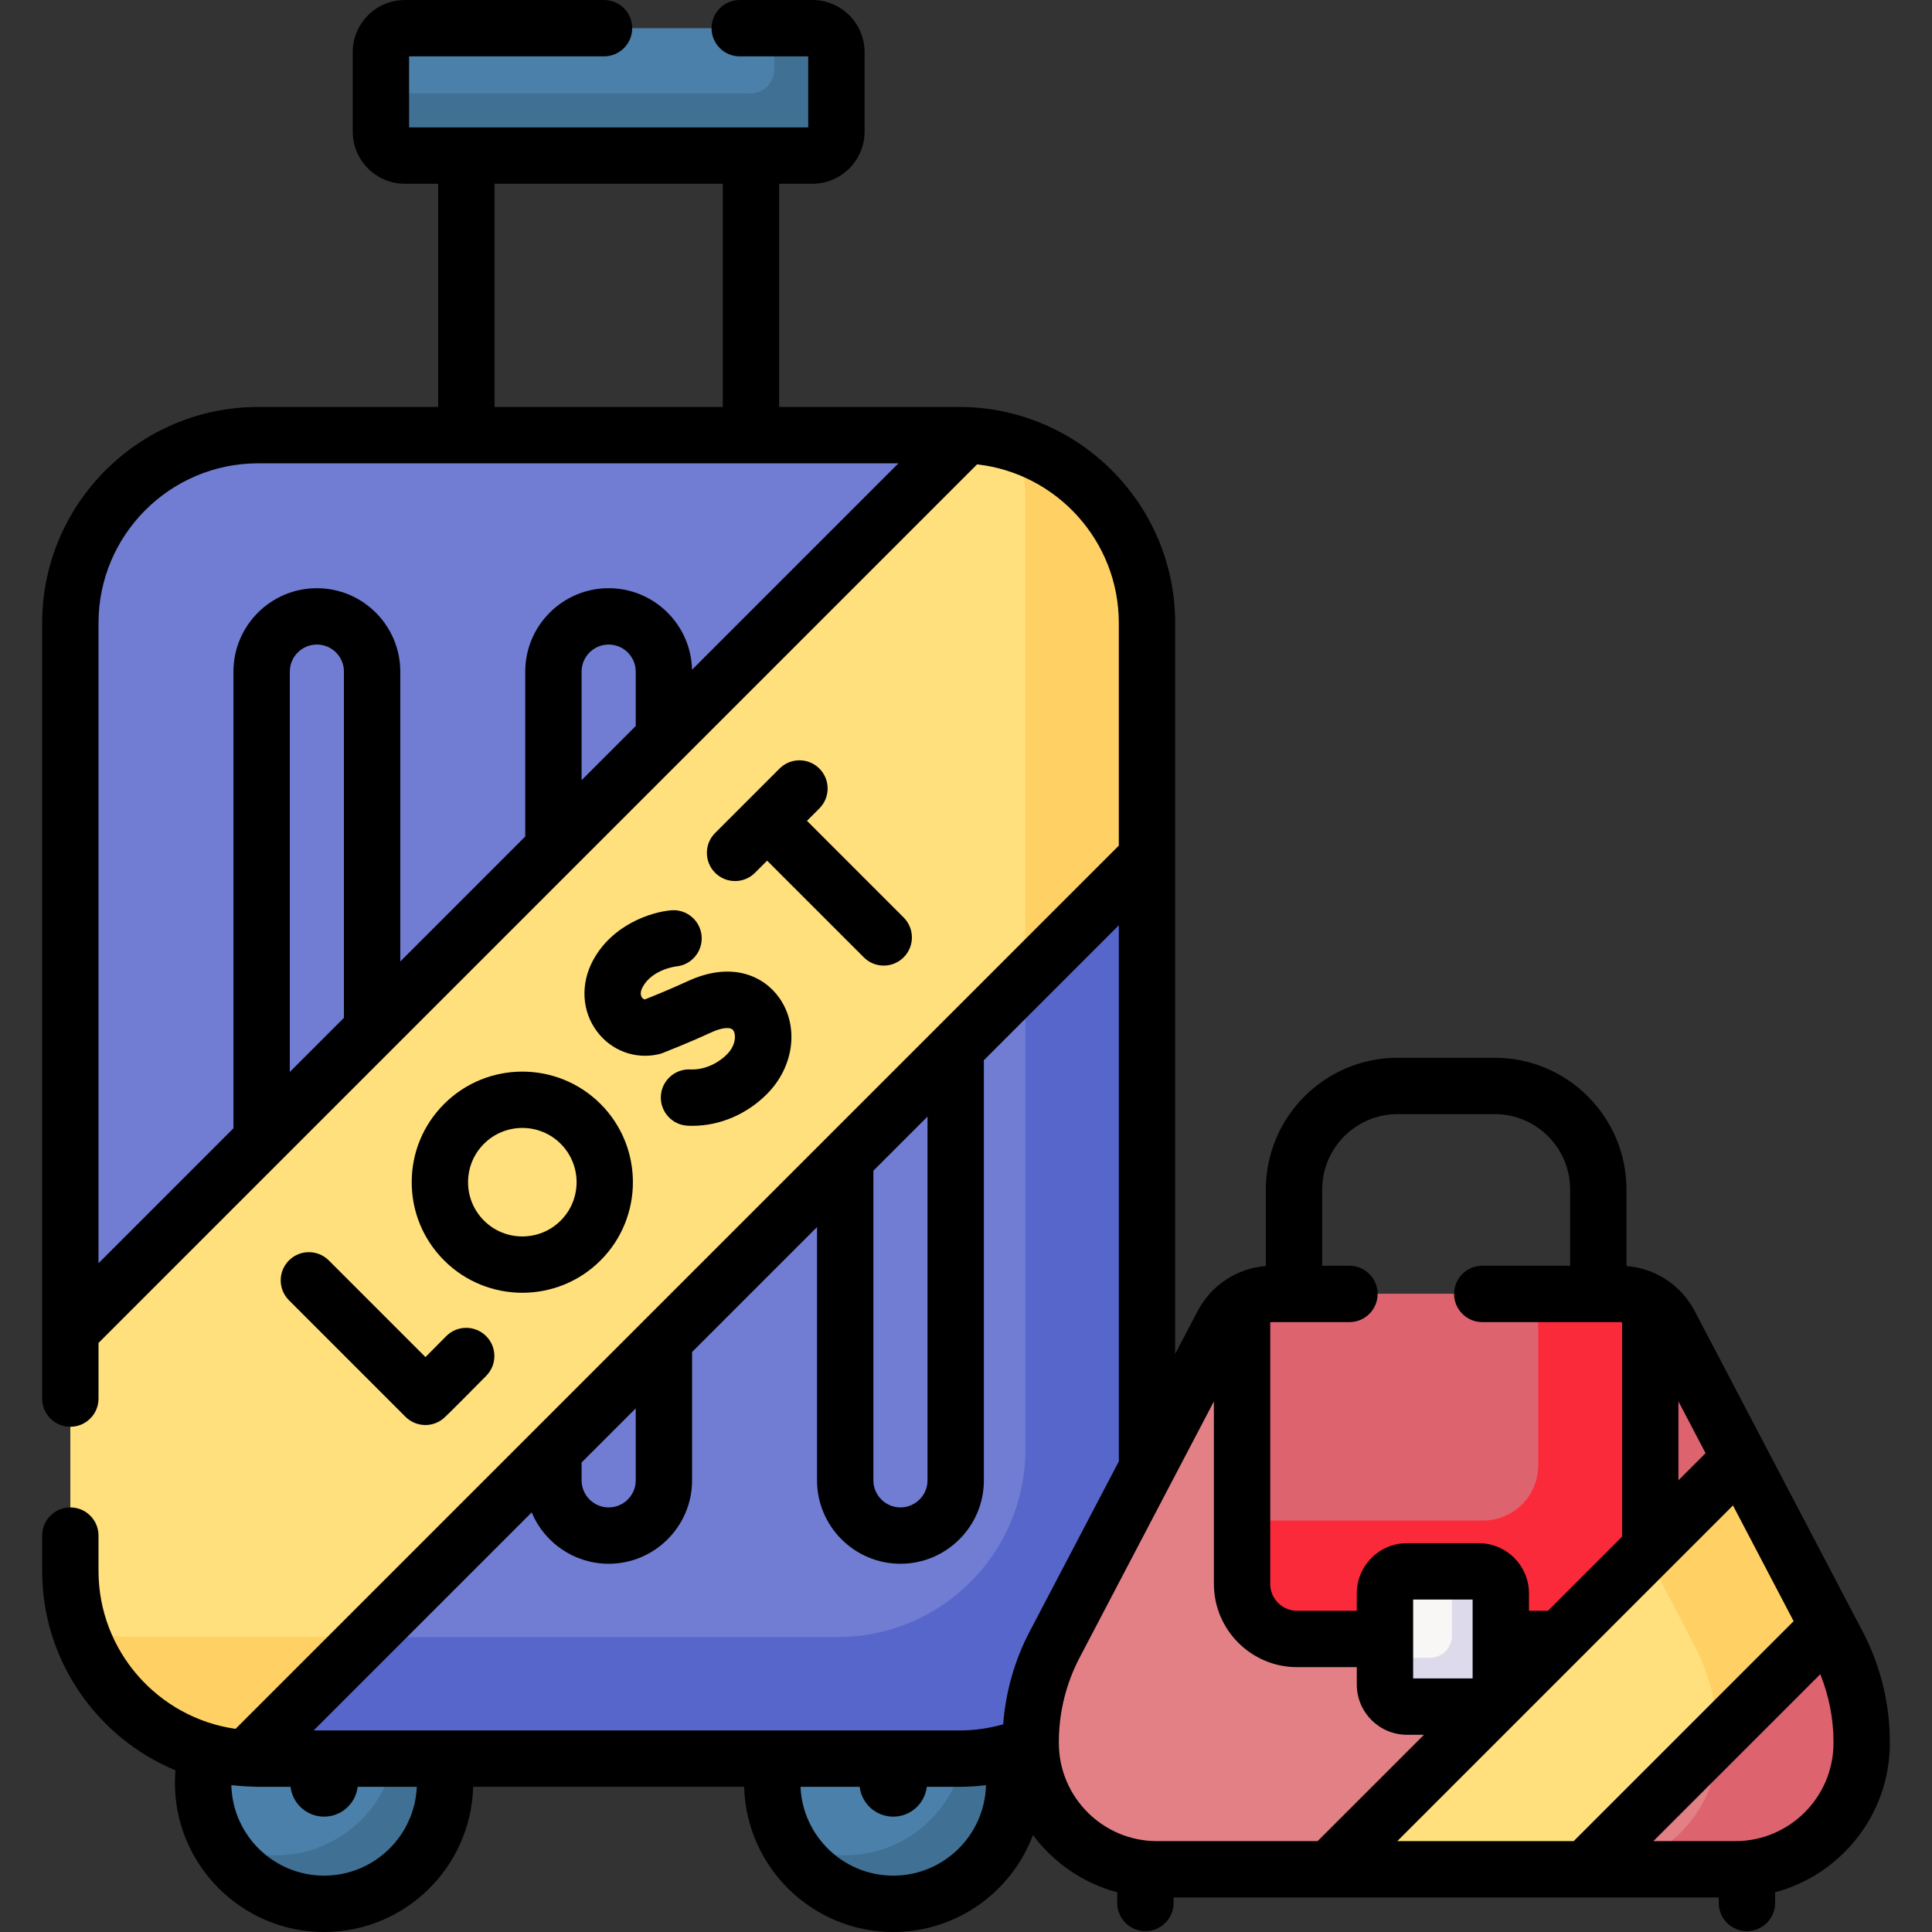
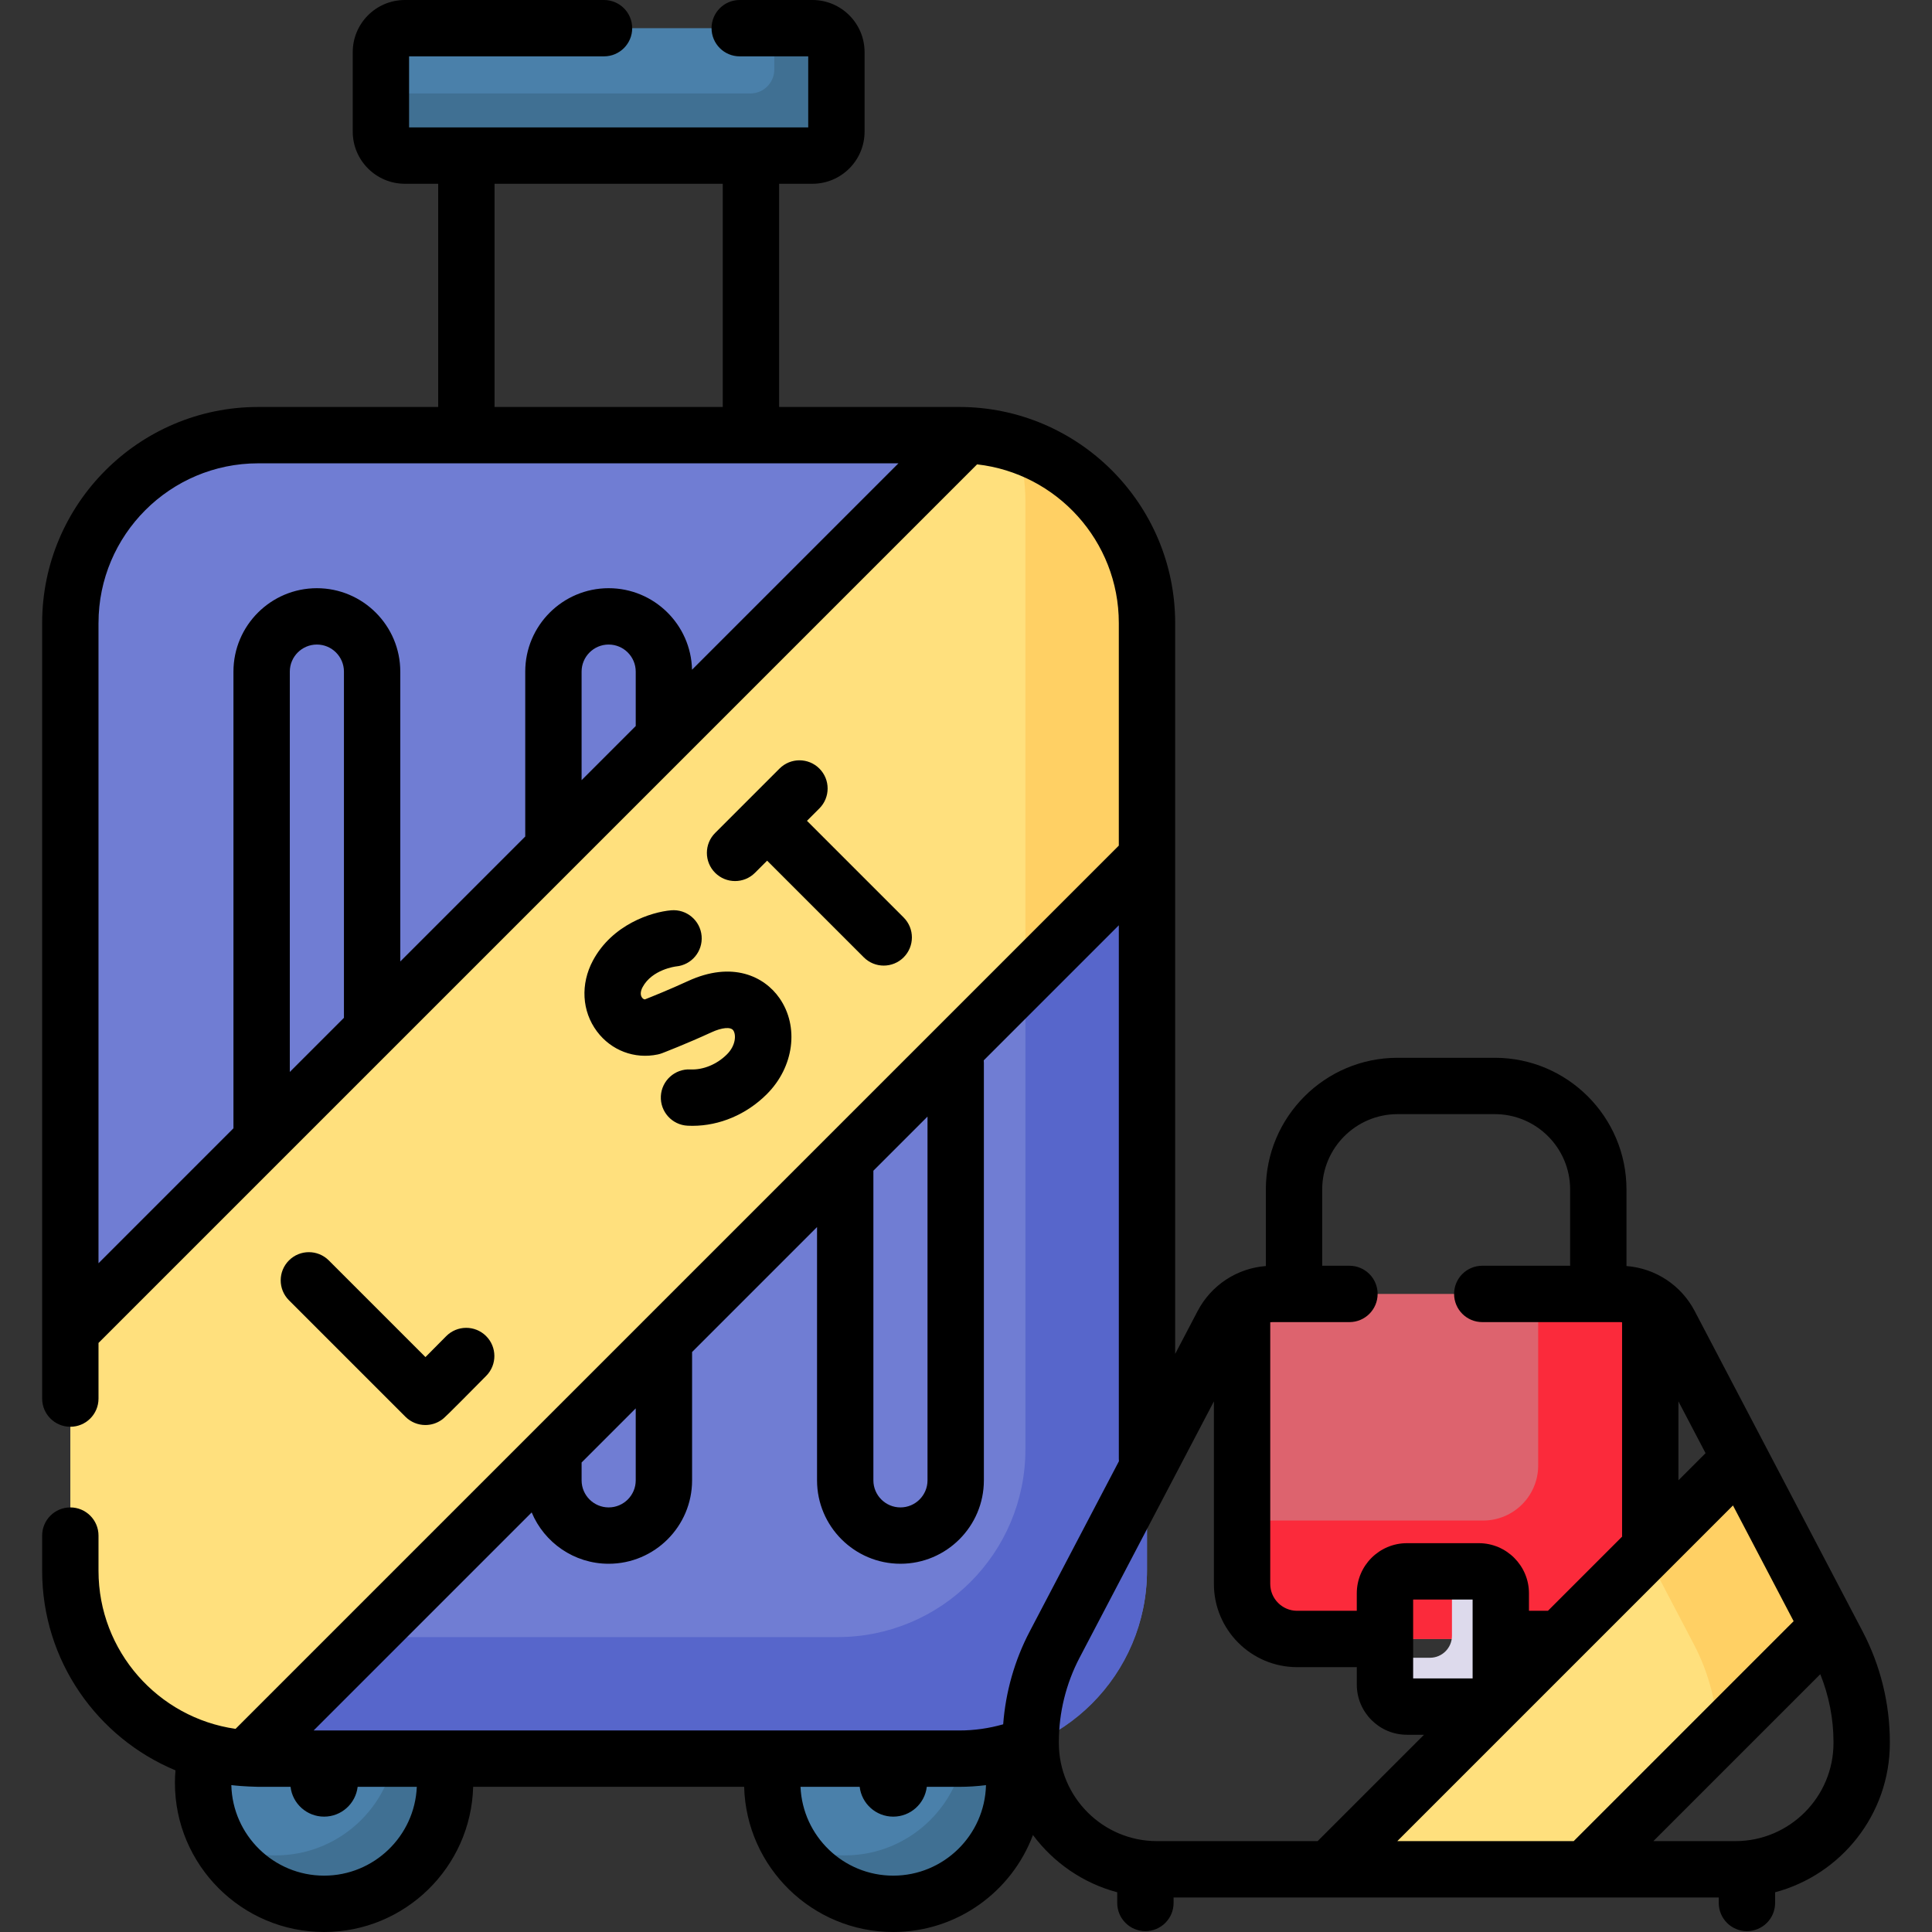
<svg xmlns="http://www.w3.org/2000/svg" id="Capa_1" height="512" viewBox="0 0 512 512" width="512">
  <rect x="0" y="0" width="512" height="512" fill="#333333" stroke="none" />
  <g>
    <g>
      <g>
        <circle cx="85.887" cy="472.468" fill="#4a80aa" r="32.066" />
      </g>
      <g>
        <path d="m101.219 444.3c2.485 4.555 3.898 9.778 3.898 15.333 0 17.709-14.356 32.065-32.066 32.065-5.554 0-10.777-1.413-15.332-3.898 5.438 9.969 16.012 16.733 28.168 16.733 17.709 0 32.066-14.356 32.066-32.066 0-12.155-6.765-22.729-16.734-28.167z" fill="#407093" />
      </g>
      <g>
        <circle cx="236.715" cy="472.468" fill="#4a80aa" r="32.066" />
      </g>
      <g>
        <path d="m252.047 444.3c2.485 4.555 3.898 9.778 3.898 15.333 0 17.709-14.356 32.065-32.066 32.065-5.554 0-10.777-1.413-15.332-3.898 5.438 9.969 16.012 16.733 28.168 16.733 17.709 0 32.066-14.356 32.066-32.066-.001-12.155-6.765-22.729-16.734-28.167z" fill="#407093" />
      </g>
    </g>
    <g>
      <path d="m253.963 466.062h-185.324c-27.614 0-50-22.386-50-50v-250.743c0-27.614 22.386-50 50-50h185.323c27.614 0 50 22.386 50 50v250.743c.001 27.614-22.385 50-49.999 50z" fill="#707dd3" />
    </g>
    <g>
      <path d="m269.377 117.689c1.534 4.79 2.37 9.893 2.37 15.193v251.187c0 27.492-22.286 49.778-49.778 49.778h-185.768c-5.3 0-10.402-.836-15.192-2.37 6.424 20.06 25.216 34.586 47.408 34.586h185.767c27.492 0 49.778-22.286 49.778-49.778v-251.188c.001-22.192-14.525-40.985-34.585-47.408z" fill="#5766cb" />
    </g>
    <g>
      <path d="m215.282 41.233h-107.962c-3.521 0-6.375-2.854-6.375-6.375v-21.017c0-3.521 2.854-6.375 6.375-6.375h107.961c3.521 0 6.375 2.854 6.375 6.375v21.017c0 3.521-2.854 6.375-6.374 6.375z" fill="#4a80aa" />
    </g>
    <g>
      <path d="m215.31 7.467h-10.117v10.957c0 3.505-2.841 6.347-6.347 6.347h-97.901v10.117c0 3.505 2.841 6.346 6.347 6.346h108.018c3.505 0 6.347-2.841 6.347-6.346v-21.075c-.001-3.505-2.842-6.346-6.347-6.346z" fill="#407093" />
    </g>
    <g>
      <path d="m303.963 227.186v-62.089c0-26.859-21.275-48.737-47.891-49.731l-237.433 237.433v63.485c0 26.41 20.57 48.004 46.562 49.664z" fill="#ffe07d" />
    </g>
    <g>
      <g>
-         <path d="m65.201 465.948 32.101-32.101h-61.101c-5.297 0-10.397-.835-15.186-2.368 6.114 19.076 23.412 33.142 44.186 34.469z" fill="#ffd064" />
-       </g>
+         </g>
      <g>
        <path d="m271.747 132.881v126.52l32.216-32.216v-62.089c0-22.188-14.525-40.964-34.58-47.388 1.53 4.786 2.364 9.881 2.364 15.173z" fill="#ffd064" />
      </g>
    </g>
    <g>
-       <path d="m429.271 342.904h-92.045c-5.554 0-10.649 3.082-13.227 8.001l-44.515 84.935c-4.169 7.955-6.348 16.803-6.348 25.785v.291c0 18.484 14.984 33.468 33.468 33.468h153.289c18.484 0 33.468-14.984 33.468-33.468v-.291c0-8.982-2.178-17.83-6.348-25.785l-44.515-84.935c-2.578-4.918-7.673-8.001-13.227-8.001z" fill="#e28086" />
-     </g>
+       </g>
    <g>
-       <path d="m487.013 435.841-44.515-84.935c-2.578-4.919-7.673-8.001-13.227-8.001h-38.08c5.554 0 10.649 3.082 13.227 8.001l44.515 84.935c4.169 7.956 6.348 16.803 6.348 25.785v.291c0 18.484-14.984 33.468-33.468 33.468h38.08c18.484 0 33.468-14.984 33.468-33.468v-.291c0-8.982-2.178-17.83-6.348-25.785z" fill="#dd636e" />
-     </g>
+       </g>
    <g>
      <path d="m343.746 434.344h79.006c8.055 0 14.584-6.529 14.584-14.584v-74.481c-2.365-1.518-5.149-2.374-8.064-2.374h-92.045c-2.915 0-5.7.856-8.064 2.374v74.481c-.001 8.055 6.528 14.584 14.583 14.584z" fill="#dd636e" />
    </g>
    <g>
      <path d="m429.271 342.904h-21.635v45.469c0 8.054-6.529 14.584-14.584 14.584h-63.891v16.803c0 8.054 6.529 14.584 14.584 14.584h79.006c8.055 0 14.584-6.529 14.584-14.584v-74.481c-2.364-1.518-5.148-2.375-8.064-2.375z" fill="#fb2a3b" />
    </g>
    <g>
-       <path d="m391.871 452.264h-18.988c-3.233 0-5.853-2.621-5.853-5.853v-24.132c0-3.233 2.621-5.853 5.853-5.853h18.988c3.233 0 5.853 2.621 5.853 5.853v24.132c.001 3.232-2.62 5.853-5.853 5.853z" fill="#f9f6f6" />
-     </g>
+       </g>
    <g>
      <path d="m391.897 416.425h-7.114v17.07c0 3.218-2.609 5.827-5.827 5.827h-11.926v7.114c0 3.218 2.609 5.827 5.827 5.827h19.04c3.218 0 5.827-2.609 5.827-5.827v-24.184c.001-3.218-2.608-5.827-5.827-5.827z" fill="#dddaec" />
    </g>
    <g>
      <path d="m352.272 495.385h67.861l64.358-64.358-23.336-44.525z" fill="#ffe07d" />
    </g>
    <g>
      <path d="m436.169 411.488 12.764 24.353c3.96 7.557 6.1 15.92 6.307 24.437l29.251-29.251-23.336-44.525z" fill="#ffd064" />
    </g>
    <g>
      <path d="m76.575 334.026c-2.916 2.916-2.916 7.644 0 10.559l30.874 30.874c1.445 1.445 3.357 2.187 5.282 2.187 1.5 0 3.008-.451 4.309-1.37.662-.468.936-.662 11.818-11.667 2.9-2.932 2.873-7.66-.059-10.559-2.933-2.9-7.659-2.873-10.559.059-1.845 1.866-3.783 3.82-5.488 5.533l-25.617-25.617c-2.916-2.915-7.644-2.915-10.56.001z" />
      <path d="m179.209 256.111c4.073-.391 7.078-3.991 6.724-8.076-.356-4.108-3.974-7.154-8.083-6.795-5.285.458-15.594 3.774-20.708 13.299-3.354 6.246-2.948 13.45 1.06 18.801 3.79 5.059 9.968 7.398 16.121 6.101.385-.081.763-.193 1.131-.333.261-.1 6.471-2.484 13.09-5.536 2.778-1.28 5.099-1.488 5.775-.519.808 1.159.681 4.009-1.657 6.348-2.678 2.678-6.31 4.17-9.702 4.009-4.11-.2-7.622 2.972-7.824 7.09-.203 4.119 2.972 7.622 7.09 7.824.423.021.846.032 1.268.032 7.222 0 14.35-3.019 19.727-8.397 7.2-7.199 8.608-17.901 3.349-25.447-4.003-5.743-12.482-9.942-24.279-4.504-4.839 2.231-9.562 4.126-11.388 4.844-.217-.021-.493-.125-.748-.466-.5-.667-.448-1.682.143-2.784 2.509-4.671 8.659-5.461 8.911-5.491z" />
      <path d="m217.142 203.678c-2.915-2.917-7.643-2.916-10.559 0l-17.065 17.065c-2.916 2.916-2.916 7.643 0 10.559 1.458 1.458 3.369 2.187 5.28 2.187 1.91 0 3.822-.729 5.28-2.187l3.218-3.218 25.62 25.62c1.458 1.458 3.369 2.187 5.28 2.187s3.822-.729 5.28-2.187c2.916-2.916 2.916-7.644 0-10.559l-25.62-25.62 3.287-3.287c2.915-2.917 2.915-7.644-.001-10.56z" />
-       <path d="m117.695 292.565c-5.537 5.537-8.587 12.899-8.587 20.73 0 7.83 3.05 15.193 8.587 20.73 5.715 5.715 13.222 8.573 20.729 8.573 7.508 0 15.015-2.857 20.73-8.573 11.43-11.431 11.43-30.03 0-41.46-11.429-11.431-30.028-11.432-41.459 0zm30.9 30.9c-5.608 5.608-14.733 5.607-20.341 0-2.717-2.717-4.213-6.329-4.213-10.171s1.496-7.454 4.213-10.171c2.804-2.804 6.487-4.206 10.171-4.206 3.683 0 7.366 1.402 10.17 4.206 5.608 5.609 5.608 14.734 0 20.342z" />
      <path d="m493.627 432.375-44.515-84.935c-3.605-6.878-10.424-11.329-18.076-11.927v-20.282c0-19.248-15.659-34.907-34.907-34.907h-25.76c-19.248 0-34.907 15.659-34.907 34.907v20.282c-7.652.598-14.471 5.049-18.076 11.927l-5.956 11.364v-193.707c0-31.565-25.68-57.245-57.245-57.245h-47.71v-59.152h8.836c7.616 0 13.813-6.197 13.813-13.813v-21.074c-.001-7.616-6.198-13.813-13.814-13.813h-19.274c-4.124 0-7.467 3.343-7.467 7.467s3.343 7.467 7.467 7.467h18.153v18.833h-105.777v-18.834h51.659c4.124 0 7.467-3.343 7.467-7.467s-3.343-7.466-7.467-7.466h-52.779c-7.617 0-13.813 6.197-13.813 13.813v21.074c0 7.617 6.197 13.813 13.813 13.813h8.836v59.152h-47.71c-31.565 0-57.245 25.68-57.245 57.245v205.543c0 4.124 3.343 7.467 7.467 7.467s7.467-3.343 7.467-7.467v-14.749l232.831-232.831c21.1 2.371 37.559 20.314 37.559 42.037v58.995l-234.072 234.072c-20.502-2.92-36.319-20.584-36.319-41.88v-9.337c0-4.124-3.343-7.467-7.467-7.467s-7.467 3.343-7.467 7.467v9.337c0 23.805 14.61 44.257 35.331 52.876-.092 1.1-.149 2.203-.149 3.307 0 21.798 17.734 39.532 39.532 39.532 21.442 0 38.939-17.163 39.505-38.471h71.817c.567 21.309 18.064 38.472 39.507 38.472 16.935 0 31.411-10.705 37.03-25.702 5.446 7.321 13.277 12.763 22.333 15.175v2.833c0 4.124 3.343 7.467 7.467 7.467s7.467-3.343 7.467-7.467v-1.454h144.476v1.454c0 4.124 3.343 7.467 7.467 7.467s7.467-3.343 7.467-7.467v-2.833c17.486-4.658 30.407-20.623 30.407-39.555v-.291c-.001-10.149-2.491-20.264-7.202-29.252zm-362.566-383.675h60.48v59.152h-60.48zm-104.955 116.397c0-23.331 18.981-42.311 42.311-42.311h169.675l-54.699 54.699c-.267-11.958-10.072-21.606-22.093-21.606-12.189 0-22.106 9.917-22.106 22.106v43.699l-33.115 33.115v-76.814c0-12.189-9.917-22.106-22.106-22.106s-22.106 9.917-22.106 22.106v121.025l-35.763 35.763v-169.676zm142.367 27.309-14.344 14.344v-28.766c0-3.955 3.218-7.172 7.172-7.172s7.172 3.218 7.172 7.172zm-77.326 77.326-14.344 14.344v-106.092c0-3.955 3.218-7.172 7.172-7.172s7.172 3.218 7.172 7.172zm279.152 218.186 88.956-88.956 16.074 30.669-58.287 58.287zm19.959-43.121h-15.761v-20.905h15.761zm61.734-59.692-7.19 7.19v-20.909zm-81.623-89.848h25.76c11.013 0 19.973 8.96 19.973 19.973v20.207h-23.286c-4.124 0-7.467 3.343-7.467 7.467s3.343 7.467 7.467 7.467h36.455c.202 0 .399.025.597.041v56.535c0 .09.01.178.014.268l-19.662 19.662h-5.029v-4.625c0-7.33-5.964-13.294-13.294-13.294h-19.04c-7.33 0-13.294 5.964-13.294 13.294v4.625h-15.818c-3.924 0-7.117-3.193-7.117-7.117v-69.348c.199-.016.396-.041.598-.041h20.39c4.124 0 7.467-3.343 7.467-7.467s-3.343-7.467-7.467-7.467h-7.221v-20.207c0-11.013 8.96-19.973 19.974-19.973zm-73.841 91.978-23.658 45.139c-3.988 7.608-6.377 16.025-7.018 24.586-3.774 1.081-7.684 1.635-11.667 1.635h-171.073l57.786-57.786c3.338 7.981 11.225 13.604 20.403 13.604 12.189 0 22.106-9.917 22.106-22.106v-34.007l33.115-33.115v67.122c0 12.189 9.917 22.106 22.106 22.106s22.106-9.917 22.106-22.106v-110.614c0-.231-.014-.458-.035-.683l35.798-35.798v141.388c-.001.215.013.426.031.635zm-142.399.344 14.344-14.344v19.074c0 3.955-3.218 7.172-7.172 7.172s-7.172-3.218-7.172-7.172zm77.326-77.326 14.344-14.344v96.4c0 3.955-3.218 7.172-7.172 7.172s-7.172-3.218-7.172-7.172zm-145.568 186.814c-13.362 0-24.261-10.71-24.584-23.996 1.046.13 3.419.371 7.114.458h8.578c.526 4.447 4.303 7.899 8.892 7.899s8.366-3.451 8.892-7.899h15.68c-.558 13.073-11.364 23.538-24.572 23.538zm150.828 0c-13.208 0-24.014-10.464-24.572-23.538h15.68c.526 4.447 4.303 7.899 8.892 7.899s8.366-3.451 8.892-7.899h8.578c2.392 0 4.765-.156 7.113-.447-.328 13.281-11.225 23.985-24.583 23.985zm43.889-35.15v-.291c0-7.743 1.9-15.461 5.494-22.319l35.597-67.92v48.374c0 12.159 9.892 22.051 22.051 22.051h15.818v4.625c0 7.33 5.964 13.294 13.294 13.294h4.511l-28.188 28.188h-42.575c-14.339-.001-26.002-11.665-26.002-26.002zm205.29 0c0 14.337-11.664 26.001-26.001 26.001h-21.733l44.236-44.236c2.286 5.691 3.498 11.806 3.498 17.944z" />
    </g>
  </g>
</svg>